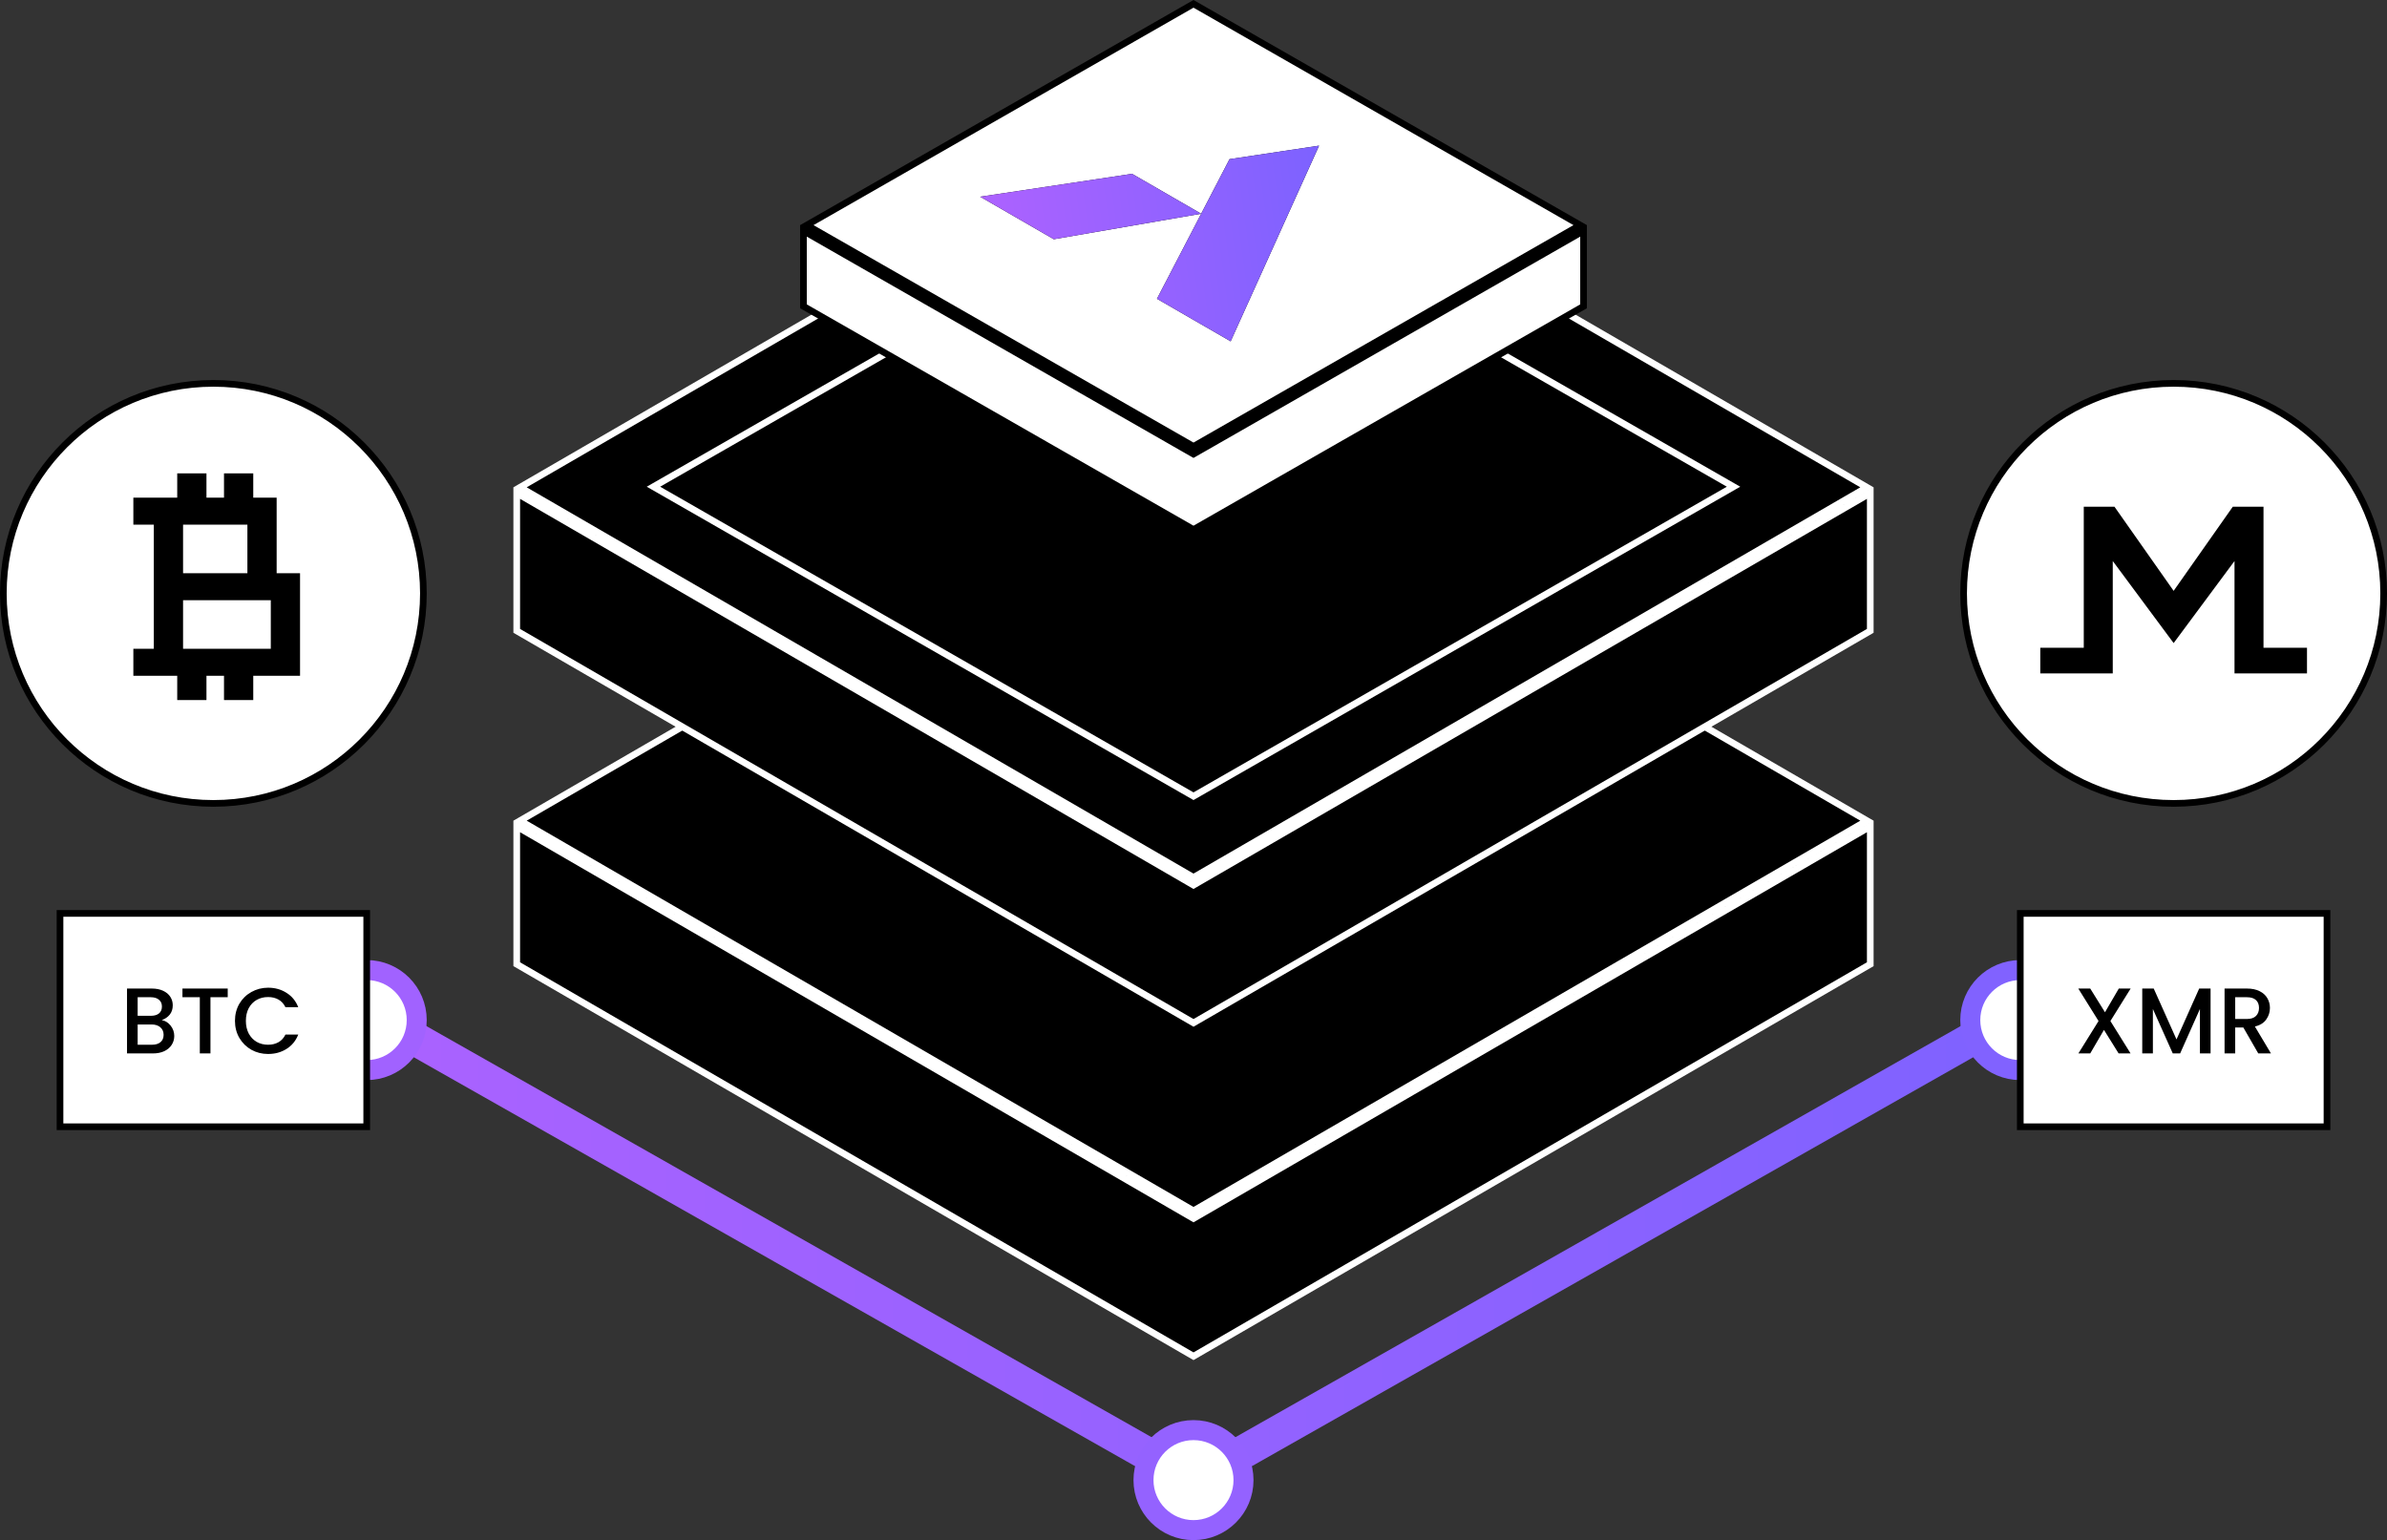
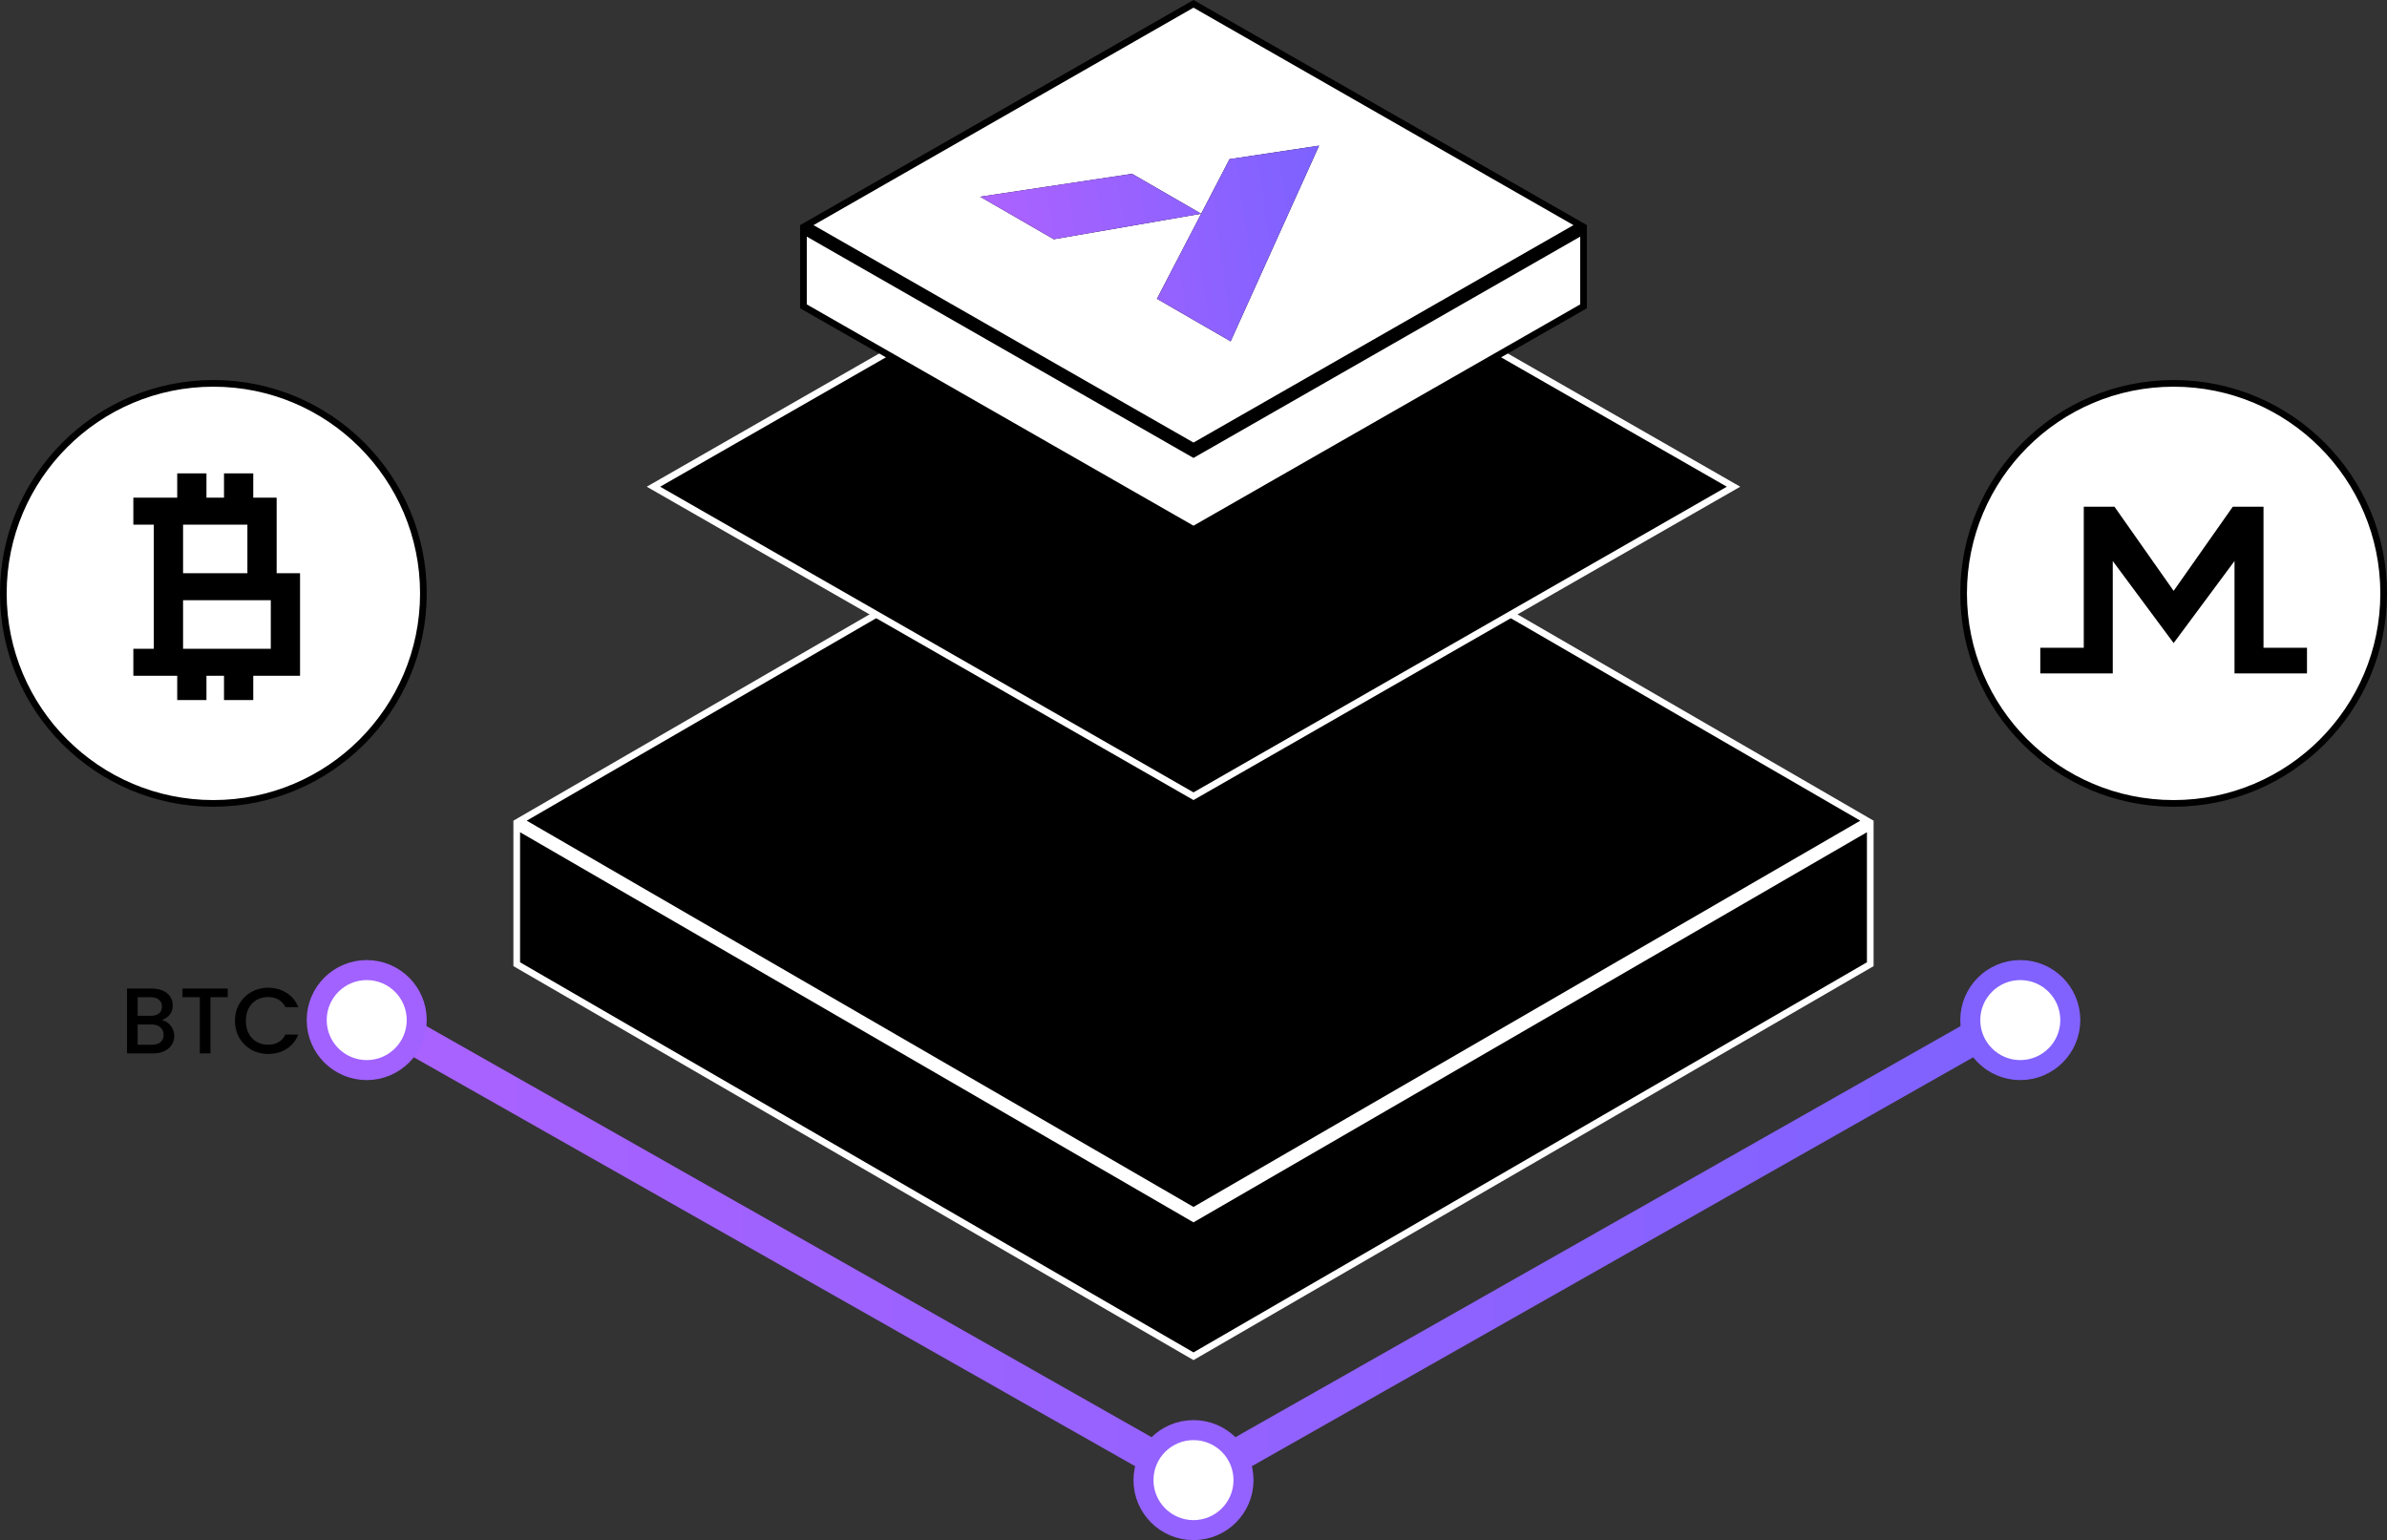
<svg xmlns="http://www.w3.org/2000/svg" width="358" height="231" viewBox="0 0 358 231" fill="none">
  <rect x="0" y="0" width="358" height="231" fill="#333333" stroke="none" />
  <path d="M280.5 144.62L179 203.422L77.5 144.62V123.958L178.749 182.614L179 182.76L179.251 182.614L280.5 123.958V144.62ZM280.002 123.091L179 181.604L77.997 123.091L179 64.577L280.002 123.091Z" fill="black" stroke="white" />
-   <path d="M280.5 94.62L179 153.422L77.5 94.62V73.958L178.749 132.614L179 132.76L179.251 132.614L280.5 73.958V94.62ZM280.002 73.091L179 131.604L77.997 73.091L179 14.577L280.002 73.091Z" fill="black" stroke="white" />
  <path d="M259.994 73L179 119.423L98.005 73L179 26.576L259.994 73Z" fill="black" stroke="white" />
  <path d="M237.5 45.943L179 79.424L120.5 45.943V34.628L178.752 67.967L179 68.108L179.248 67.967L237.5 34.628V45.943ZM236.993 33.766L179 66.956L121.006 33.766L179 0.575L236.993 33.766Z" fill="white" stroke="black" />
  <path fill-rule="evenodd" clip-rule="evenodd" d="M197.834 21.847L184.572 51.196L173.521 44.816L180.152 32.055L184.406 23.869L197.834 21.847ZM169.787 26.071L146.999 29.503L158.05 35.883L180.152 32.055L169.787 26.071Z" fill="black" />
  <path fill-rule="evenodd" clip-rule="evenodd" d="M197.834 21.847L184.572 51.196L173.521 44.816L180.152 32.055L184.406 23.869L197.834 21.847ZM169.787 26.071L146.999 29.503L158.05 35.883L180.152 32.055L169.787 26.071Z" fill="url(#paint0_linear_1_4886)" />
  <path d="M52 150L179 222L306 150" stroke="url(#paint1_linear_1_4886)" stroke-width="5" />
  <circle cx="55" cy="153" r="7.5" fill="white" stroke="#A162FF" stroke-width="3" />
  <circle cx="303" cy="153" r="7.5" fill="white" stroke="#8162FF" stroke-width="3" />
  <circle cx="179" cy="222" r="7.5" fill="white" stroke="#9462FF" stroke-width="3" />
-   <path d="M9 169H55V137H9V169Z" fill="white" stroke="black" />
  <path d="M24.258 153.002C24.781 153.095 25.224 153.371 25.588 153.828C25.952 154.285 26.134 154.803 26.134 155.382C26.134 155.877 26.003 156.325 25.742 156.726C25.49 157.118 25.121 157.431 24.636 157.664C24.151 157.888 23.586 158 22.942 158H19.05V148.27H22.76C23.423 148.27 23.992 148.382 24.468 148.606C24.944 148.83 25.303 149.133 25.546 149.516C25.789 149.889 25.91 150.309 25.91 150.776C25.91 151.336 25.761 151.803 25.462 152.176C25.163 152.549 24.762 152.825 24.258 153.002ZM20.646 152.358H22.62C23.143 152.358 23.549 152.241 23.838 152.008C24.137 151.765 24.286 151.42 24.286 150.972C24.286 150.533 24.137 150.193 23.838 149.95C23.549 149.698 23.143 149.572 22.62 149.572H20.646V152.358ZM22.802 156.698C23.343 156.698 23.768 156.567 24.076 156.306C24.384 156.045 24.538 155.681 24.538 155.214C24.538 154.738 24.375 154.36 24.048 154.08C23.721 153.8 23.287 153.66 22.746 153.66H20.646V156.698H22.802ZM34.154 148.27V149.572H31.564V158H29.968V149.572H27.364V148.27H34.154ZM35.239 153.114C35.239 152.162 35.458 151.308 35.897 150.552C36.345 149.796 36.947 149.208 37.703 148.788C38.468 148.359 39.303 148.144 40.209 148.144C41.245 148.144 42.164 148.401 42.967 148.914C43.779 149.418 44.367 150.137 44.731 151.07H42.813C42.561 150.557 42.211 150.174 41.763 149.922C41.315 149.67 40.797 149.544 40.209 149.544C39.565 149.544 38.991 149.689 38.487 149.978C37.983 150.267 37.586 150.683 37.297 151.224C37.017 151.765 36.877 152.395 36.877 153.114C36.877 153.833 37.017 154.463 37.297 155.004C37.586 155.545 37.983 155.965 38.487 156.264C38.991 156.553 39.565 156.698 40.209 156.698C40.797 156.698 41.315 156.572 41.763 156.32C42.211 156.068 42.561 155.685 42.813 155.172H44.731C44.367 156.105 43.779 156.824 42.967 157.328C42.164 157.832 41.245 158.084 40.209 158.084C39.294 158.084 38.459 157.874 37.703 157.454C36.947 157.025 36.345 156.432 35.897 155.676C35.458 154.92 35.239 154.066 35.239 153.114Z" fill="black" />
  <circle cx="32" cy="89" r="31.5" fill="white" stroke="black" />
  <path d="M37.105 78.691H27.456V85.976H37.105V78.691ZM27.456 97.309H40.614V90.024H27.456V97.309ZM41.491 85.976H45V101.357H37.983V105H33.596V101.357H30.965V105H26.579V101.357H20V97.309H23.07V78.691H20V74.643H26.579V71H30.965V74.643H33.596V71H37.983V74.643H41.491V85.976Z" fill="black" />
-   <path d="M303 169H349V137H303V169Z" fill="white" stroke="black" />
-   <path d="M316.516 153.142L319.54 158H317.748L315.55 154.472L313.492 158H311.714L314.738 153.142L311.7 148.27H313.492L315.704 151.826L317.776 148.27H319.554L316.516 153.142ZM331.54 148.27V158H329.944V151.336L326.976 158H325.87L322.888 151.336V158H321.292V148.27H323.014L326.43 155.9L329.832 148.27H331.54ZM338.692 158L336.452 154.108H335.234V158H333.638V148.27H336.998C337.745 148.27 338.375 148.401 338.888 148.662C339.411 148.923 339.798 149.273 340.05 149.712C340.311 150.151 340.442 150.641 340.442 151.182C340.442 151.817 340.255 152.395 339.882 152.918C339.518 153.431 338.953 153.781 338.188 153.968L340.596 158H338.692ZM335.234 152.834H336.998C337.595 152.834 338.043 152.685 338.342 152.386C338.65 152.087 338.804 151.686 338.804 151.182C338.804 150.678 338.655 150.286 338.356 150.006C338.057 149.717 337.605 149.572 336.998 149.572H335.234V152.834Z" fill="black" />
  <circle cx="326" cy="89" r="31.5" fill="white" stroke="black" />
  <path fill-rule="evenodd" clip-rule="evenodd" d="M312.522 97.154V76H317.126L326 88.622L334.874 76H339.478V97.154H346V101H335.13V84.147L326 96.454L316.87 84.147V101H306V97.154H312.522Z" fill="black" />
  <defs>
    <linearGradient id="paint0_linear_1_4886" x1="196.531" y1="22.348" x2="149.031" y2="28.848" gradientUnits="userSpaceOnUse">
      <stop stop-color="#7E62FF" />
      <stop offset="1" stop-color="#AB62FF" />
    </linearGradient>
    <linearGradient id="paint1_linear_1_4886" x1="306" y1="150" x2="52" y2="150" gradientUnits="userSpaceOnUse">
      <stop stop-color="#7E62FF" />
      <stop offset="1" stop-color="#AB62FF" />
    </linearGradient>
  </defs>
</svg>